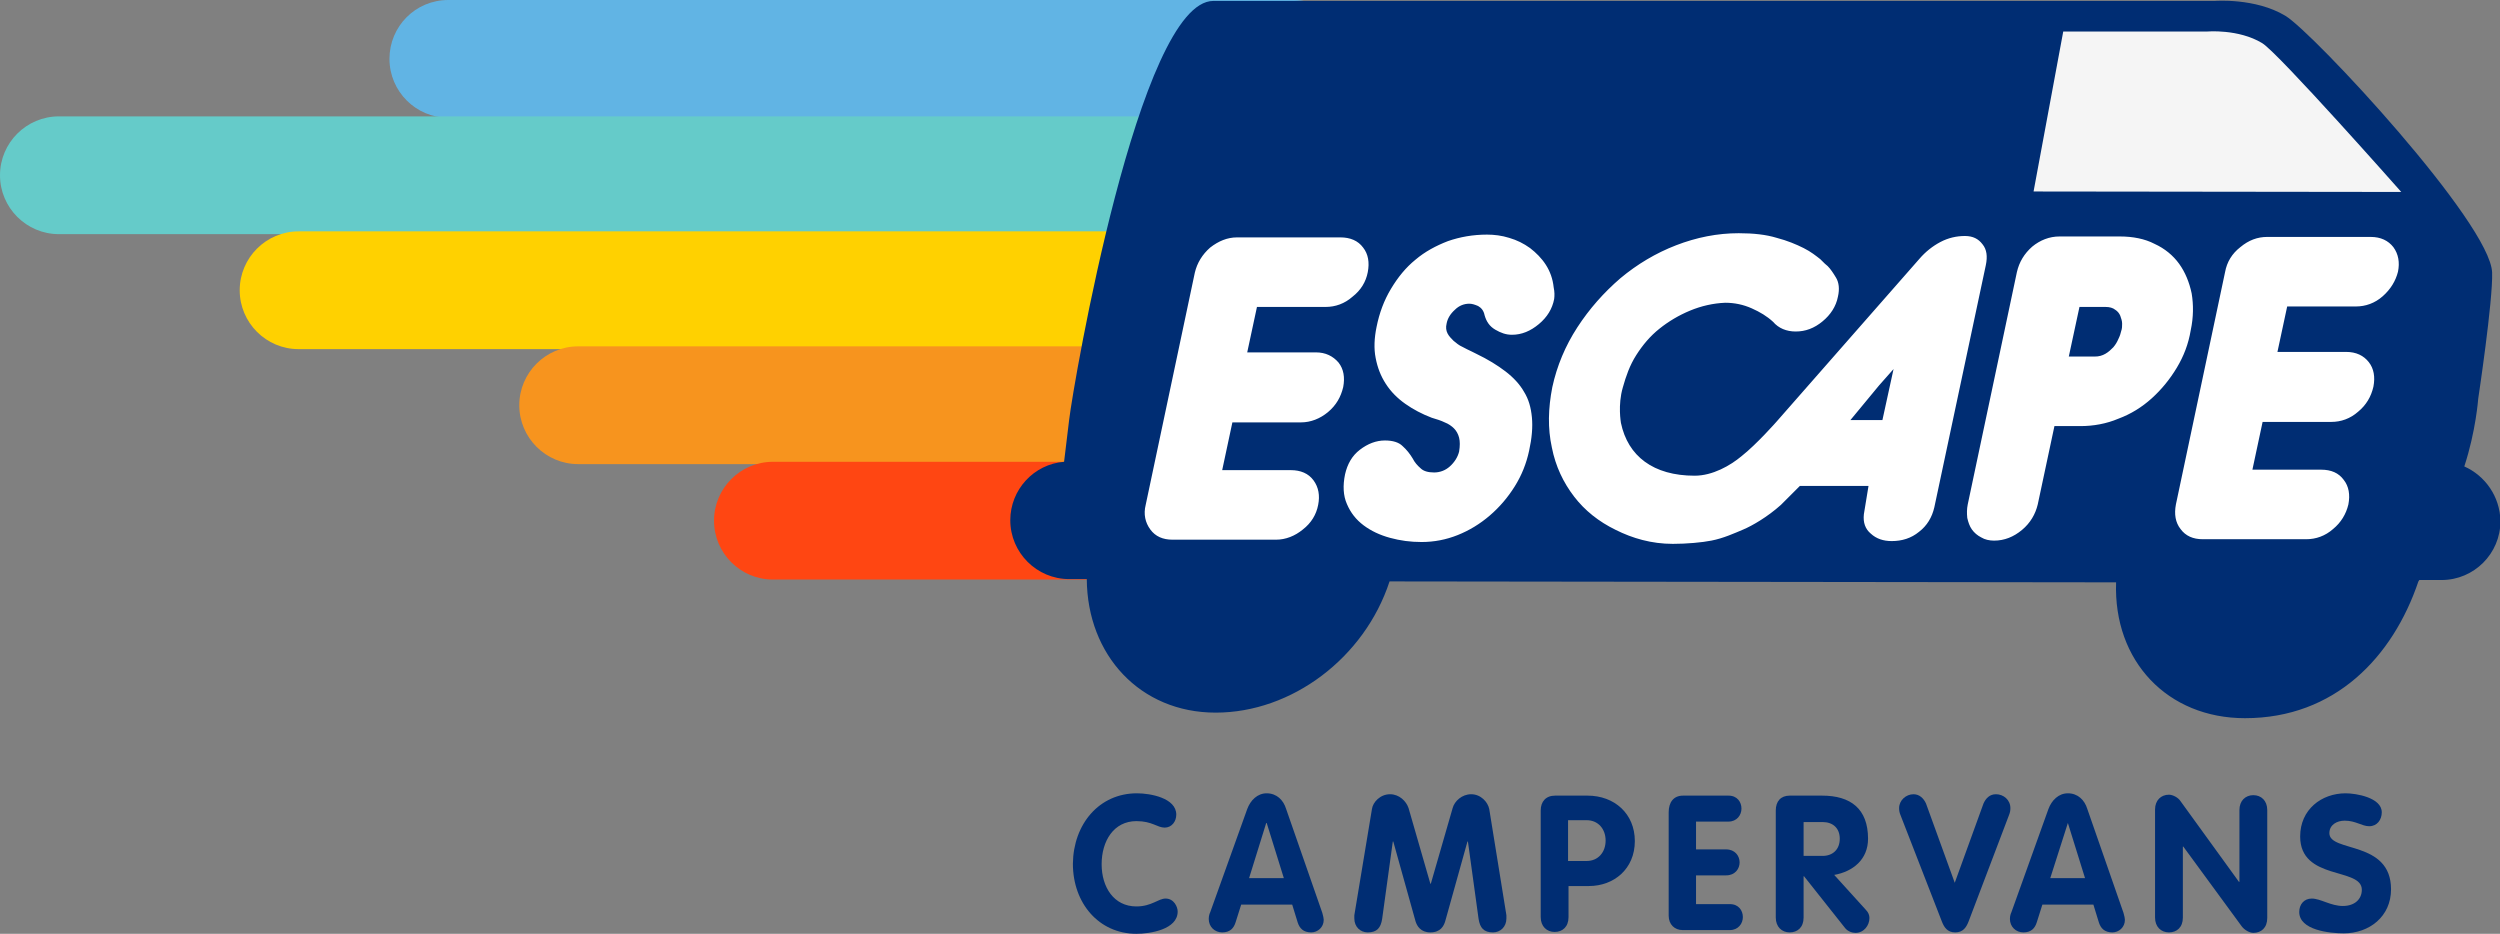
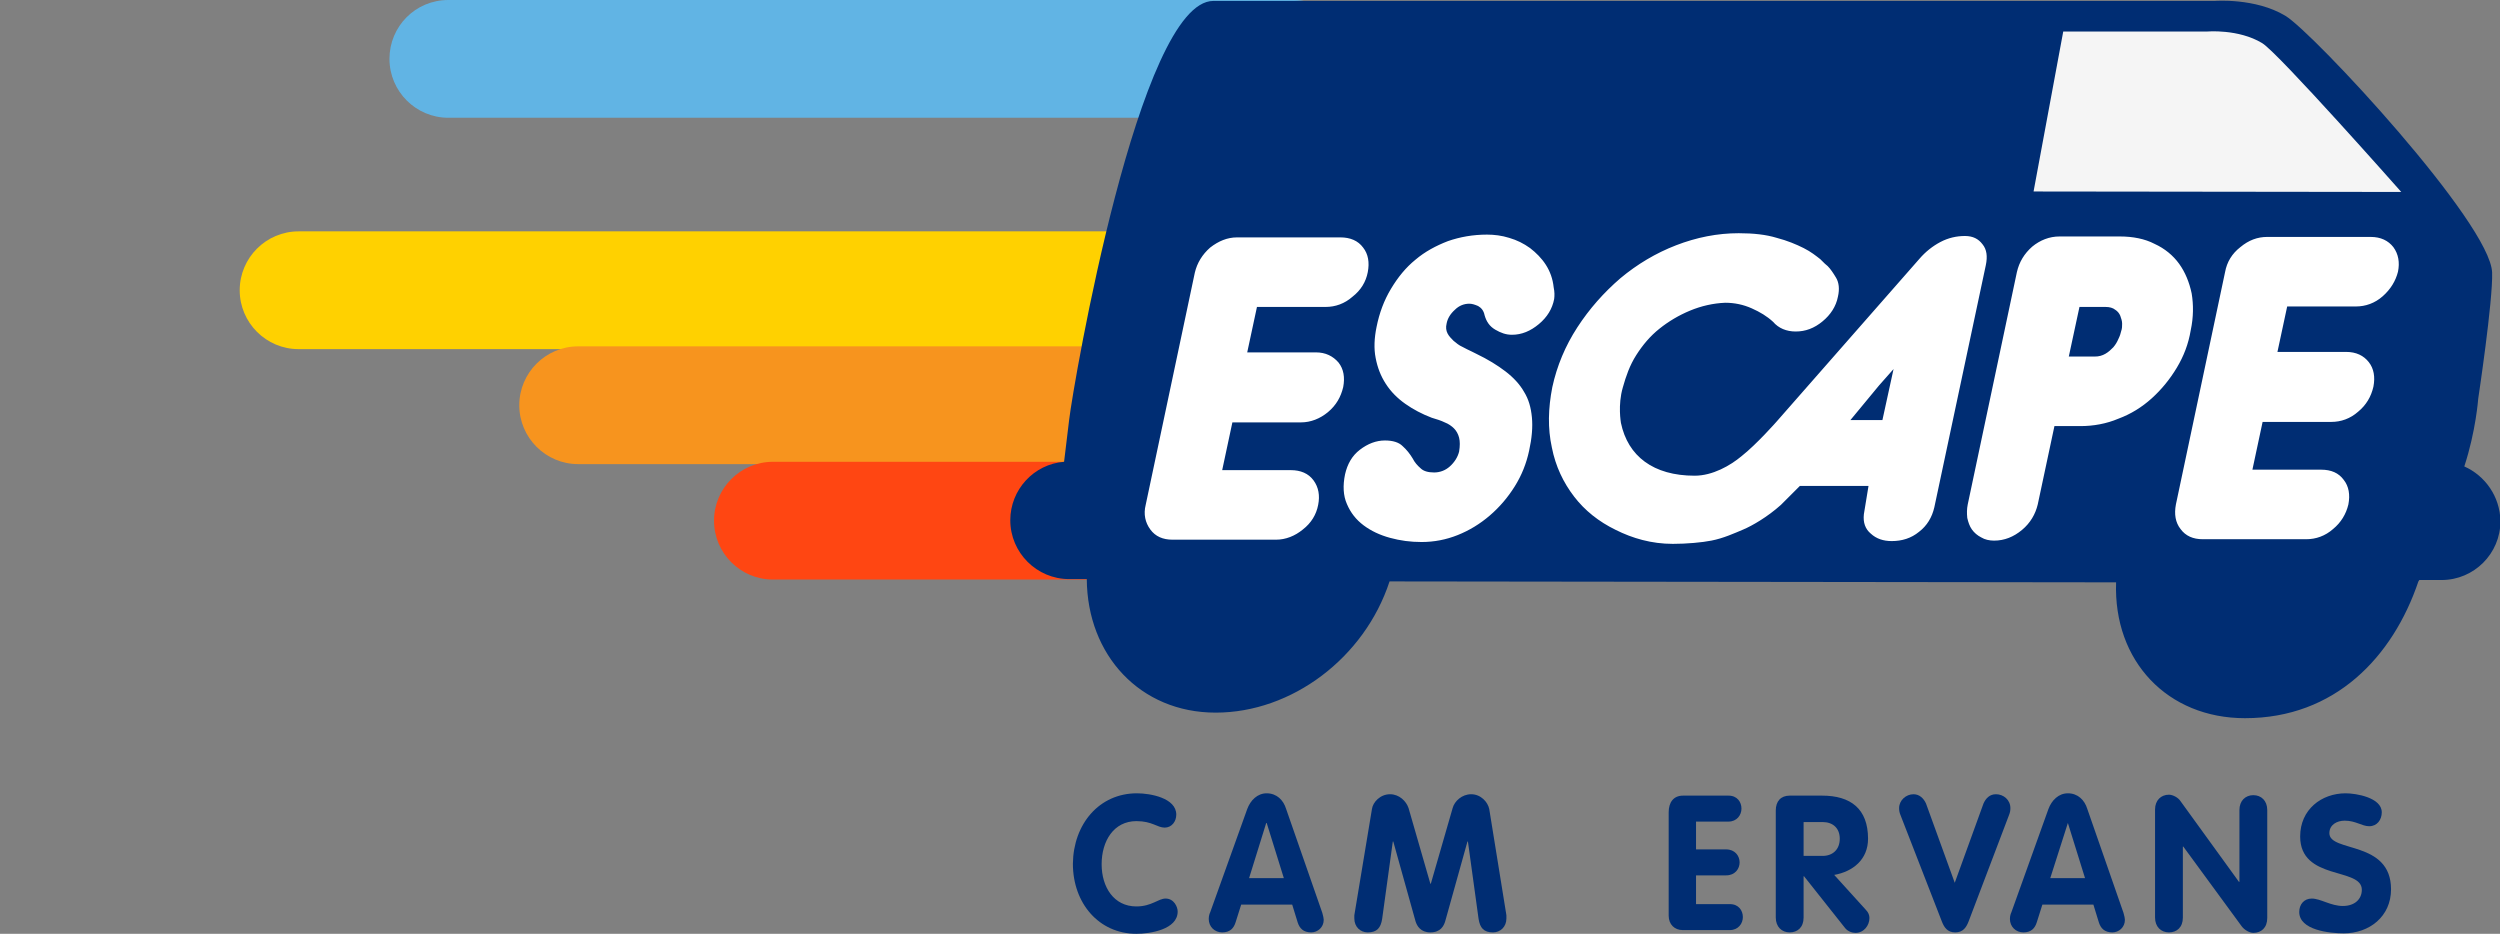
<svg xmlns="http://www.w3.org/2000/svg" xmlns:xlink="http://www.w3.org/1999/xlink" version="1.1" id="Layer_1" x="0px" y="0px" viewBox="0 0 539.2 201.4" style="enable-background:new 0 0 539.2 201.4;" xml:space="preserve" width="539.2" height="201.4">
  <rect x="0" y="0" width="539.2" height="201.4" fill="#808080" stroke="none" />
  <style type="text/css">
	.st0{fill:#002D73;}
	.st1{fill:#61B4E4;}
	.st2{fill:#65CBC9;}
	.st3{fill:#FFD100;}
	.st4{fill:#F7941E;}
	.st5{fill:#FF4612;}
	.st6{fill:none;stroke:#357CC0;stroke-width:26.367;stroke-linecap:round;stroke-linejoin:round;stroke-miterlimit:10;}
	.st7{fill:#F5F5F5;}
</style>
  <g>
    <g>
      <path class="st0" d="M245.2,171.1c2.9,0,8.5,1,8.5,4.6c0,1.5-1,2.8-2.5,2.8c-1.6,0-2.7-1.4-6.1-1.4c-4.9,0-7.5,4.3-7.5,9.3    c0,4.9,2.6,9.1,7.5,9.1c3.3,0,4.7-1.7,6.3-1.7c1.8,0,2.6,1.8,2.6,2.8c0,3.9-6,4.8-8.9,4.8c-8.1,0-13.7-6.6-13.7-15.1    C231.5,177.7,237.1,171.1,245.2,171.1z" />
      <path class="st0" d="M269,174.5c0.7-1.9,2.2-3.4,4.2-3.4c2.1,0,3.6,1.4,4.2,3.4l7.8,22.4c0.2,0.7,0.3,1.2,0.3,1.5    c0,1.6-1.3,2.7-2.7,2.7c-1.7,0-2.5-0.9-2.9-2.1l-1.2-3.9h-11l-1.2,3.8c-0.4,1.3-1.2,2.2-2.9,2.2c-1.6,0-2.9-1.2-2.9-2.9    c0-0.7,0.2-1.2,0.3-1.4L269,174.5z M269.4,189.4h7.5l-3.7-11.9h-0.1L269.4,189.4z" />
      <path class="st0" d="M295.9,174.5c0.2-1.5,1.8-3.2,3.9-3.2c2,0,3.5,1.5,4,3l4.7,16.3h0.1l4.7-16.3c0.4-1.5,2-3,4-3    c2.1,0,3.6,1.7,3.9,3.2l3.7,22.9c0,0.2,0,0.5,0,0.7c0,1.8-1.3,3-2.9,3c-2,0-2.8-1-3.1-2.9l-2.3-16.7h-0.1l-4.8,17.2    c-0.3,1-1,2.4-3.2,2.4c-2.1,0-2.9-1.4-3.2-2.4l-4.8-17.2h-0.1l-2.3,16.7c-0.3,1.9-1.1,2.9-3.1,2.9c-1.6,0-2.9-1.2-2.9-3    c0-0.2,0-0.4,0-0.7L295.9,174.5z" />
-       <path class="st0" d="M332.3,174.8c0-1.9,1.1-3.2,3.1-3.2h7c5.8,0,10.2,3.9,10.2,9.8c0,6-4.5,9.7-9.9,9.7h-4.4v6.7    c0,2.1-1.3,3.2-3,3.2c-1.7,0-3-1.2-3-3.2V174.8z M338.2,185.7h4c2.5,0,4.1-1.9,4.1-4.4c0-2.5-1.6-4.4-4.1-4.4h-4V185.7z" />
      <path class="st0" d="M359.9,175.2c0-2.1,1-3.6,3.1-3.6h9.8c1.9,0,2.8,1.4,2.8,2.8c0,1.4-1,2.8-2.8,2.8h-7v6h6.5    c1.9,0,2.9,1.4,2.9,2.8c0,1.4-1,2.8-2.9,2.8h-6.5v6.2h7.3c1.9,0,2.8,1.4,2.8,2.8c0,1.4-1,2.8-2.8,2.8h-10.2c-1.7,0-3-1.2-3-3.1    V175.2z" />
      <path class="st0" d="M383,174.8c0-2,1.1-3.2,3-3.2h7c6.1,0,9.9,2.8,9.9,9.3c0,4.5-3.3,7.1-7.3,7.8l6.8,7.5    c0.6,0.6,0.8,1.2,0.8,1.8c0,1.6-1.2,3.2-3,3.2c-0.7,0-1.7-0.3-2.3-1.1l-8.8-11.1H389v8.9c0,2.1-1.3,3.2-3,3.2c-1.7,0-3-1.2-3-3.2    V174.8z M389,184.6h4.1c2.2,0,3.7-1.4,3.7-3.7c0-2.3-1.5-3.6-3.7-3.6H389V184.6z" />
      <path class="st0" d="M409.9,175.8c-0.2-0.5-0.3-0.9-0.3-1.5c0-1.7,1.5-3,3.1-3c1.3,0,2.2,0.9,2.7,2l6.2,17.1l6.2-17.1    c0.5-1.1,1.3-2,2.7-2c1.6,0,3.1,1.2,3.1,3c0,0.6-0.1,1-0.3,1.5l-8.7,22.9c-0.5,1.3-1.2,2.4-2.9,2.4c-1.7,0-2.4-1.1-2.9-2.4    L409.9,175.8z" />
      <path class="st0" d="M441.8,174.5c0.7-1.9,2.2-3.4,4.2-3.4c2.1,0,3.6,1.4,4.2,3.4l7.8,22.4c0.2,0.7,0.3,1.2,0.3,1.5    c0,1.6-1.3,2.7-2.7,2.7c-1.7,0-2.5-0.9-2.9-2.1l-1.2-3.9h-11l-1.2,3.8c-0.4,1.3-1.2,2.2-2.9,2.2c-1.6,0-2.9-1.2-2.9-2.9    c0-0.7,0.2-1.2,0.3-1.4L441.8,174.5z M442.2,189.4h7.5l-3.7-11.9H446L442.2,189.4z" />
      <path class="st0" d="M464.8,174.6c0-2,1.3-3.2,3-3.2c0.8,0,2,0.6,2.5,1.4l12.6,17.4h0.1v-15.5c0-2,1.3-3.2,3-3.2    c1.7,0,3,1.2,3,3.2v23.3c0,2.1-1.3,3.2-3,3.2c-0.8,0-1.9-0.6-2.5-1.4l-12.6-17.2h-0.1v15.3c0,2.1-1.3,3.2-3,3.2    c-1.7,0-3-1.2-3-3.2V174.6z" />
      <path class="st0" d="M513.7,175.2c0,1.6-1,3-2.7,3c-1.6,0-2.9-1.2-5.3-1.2c-1.7,0-3.3,0.9-3.3,2.7c0,4.2,13.3,1.5,13.3,12.1    c0,5.9-4.7,9.5-10.2,9.5c-3.1,0-9.6-0.7-9.6-4.6c0-1.6,1-2.9,2.7-2.9c1.9,0,4.1,1.6,6.7,1.6c2.6,0,4.1-1.5,4.1-3.5    c0-4.9-13.3-1.9-13.3-11.5c0-5.8,4.6-9.3,9.8-9.3C508.1,171.1,513.7,172,513.7,175.2z" />
    </g>
    <path class="st1" d="M278.9,25.4H96.7c-7,0-12.7-5.7-12.7-12.7C84,5.7,89.6,0,96.7,0h182.2c7,0,12.7,5.7,12.7,12.7   C291.6,19.7,285.9,25.4,278.9,25.4z" />
-     <path class="st2" d="M254.4,50.5H12.7C5.7,50.5,0,44.8,0,37.8c0-7,5.7-12.7,12.7-12.7h241.7c7,0,12.7,5.7,12.7,12.7   C267.1,44.8,261.5,50.5,254.4,50.5z" />
    <path class="st3" d="M264.6,75.3H64.4c-7,0-12.7-5.7-12.7-12.7c0-7,5.7-12.7,12.7-12.7h200.3c7,0,12.7,5.7,12.7,12.7   C277.3,69.6,271.6,75.3,264.6,75.3z" />
    <path class="st4" d="M272.3,100.1H124.7c-7,0-12.7-5.7-12.7-12.7c0-7,5.7-12.7,12.7-12.7h147.5c7,0,12.7,5.7,12.7,12.7   C285,94.4,279.3,100.1,272.3,100.1z" />
    <path class="st5" d="M279.4,125H166.7c-7,0-12.7-5.7-12.7-12.7c0-7,5.7-12.7,12.7-12.7h112.8c7,0,12.7,5.7,12.7,12.7   C292.1,119.3,286.4,125,279.4,125z" />
    <path class="st6" d="M435.8,138.5" />
    <path class="st0" d="M531.5,100.6c2.5-7.6,3-14.6,3-14.6s3.2-21.2,3-27.2C537.2,48.2,498.9,7,492.9,3.4c-6.5-3.9-15.2-3.2-15.2-3.2   s-32.1,0-45.4,0c-59.6,0-170.6,0-170.6,0c-16,0-30.2,82.6-31.1,90.3c-0.3,2.4-0.7,5.8-1.1,9.1c-6.5,0.5-11.6,6-11.6,12.6   c0,7,5.7,12.7,12.7,12.7h3.8c0.1,16.4,11.5,28.8,27.8,28.8c16.4,0,32.1-11.8,37.5-28.3l156.7,0.2c-0.6,17,11.1,29.3,27.8,29.3   c19.4,0,31.9-13.2,37.4-29.5c0,0,0.1-0.1,0.2-0.3h4.8c7,0,12.7-5.7,12.7-12.7C539.2,107.1,536,102.6,531.5,100.6z" />
    <path class="st7" d="M438.6,41.3l6.4-34.5l31,0c0,0,6.8-0.6,11.9,2.5c3.4,2,30,32.1,30,32.1L438.6,41.3z" />
    <g>
      <g>
        <defs>
          <path id="SVGID_1_" d="M288.7,78.2c1.1,1.4,1.4,3.2,1,5.3c-0.5,2.1-1.5,3.9-3.3,5.4c-1.7,1.4-3.7,2.2-5.8,2.2h-14.8l-2.2,10.3      h14.8c2.1,0,3.8,0.7,4.9,2.2c1.1,1.5,1.4,3.3,1,5.3c-0.4,2.1-1.5,3.9-3.3,5.3c-1.7,1.4-3.7,2.2-5.8,2.2h-22.3      c-2.1,0-3.7-0.7-4.8-2.2c-1.1-1.5-1.5-3.3-1-5.3l10.6-50.1c0.5-2.1,1.6-3.9,3.3-5.4c1.8-1.4,3.7-2.2,5.8-2.2h22.3      c2.1,0,3.8,0.7,4.9,2.2c1.1,1.4,1.4,3.2,1,5.3c-0.4,2.1-1.5,3.9-3.3,5.3c-1.7,1.5-3.7,2.2-5.8,2.2h-14.8L269,76h14.8      C285.9,76,287.5,76.8,288.7,78.2z M335.1,62c-0.2-1.9-0.8-3.5-1.7-4.9c-0.9-1.4-2.1-2.6-3.4-3.6c-1.4-1-2.8-1.7-4.5-2.2      c-1.6-0.5-3.2-0.7-4.8-0.7c-3,0-5.8,0.5-8.4,1.4c-2.6,1-5,2.3-7,4c-2.1,1.7-3.8,3.8-5.3,6.3c-1.5,2.5-2.5,5.2-3.1,8.2      c-0.5,2.4-0.6,4.7-0.2,6.7c0.4,2.1,1.1,3.9,2.2,5.6c1.1,1.7,2.5,3.1,4.2,4.3c1.7,1.2,3.6,2.2,5.7,3c1,0.3,2,0.6,2.8,1      c0.8,0.3,1.5,0.8,2,1.3c0.5,0.5,0.9,1.2,1.1,2c0.2,0.8,0.2,1.8,0,3c-0.3,1.2-1,2.3-2,3.2c-1,0.9-2.2,1.3-3.4,1.3      c-1.3,0-2.3-0.3-2.9-0.9c-0.7-0.6-1.3-1.3-1.7-2.1c-0.6-1-1.3-1.9-2.2-2.7c-0.8-0.8-2.1-1.2-3.8-1.2c-1.9,0-3.7,0.7-5.4,2      c-1.7,1.3-2.7,3.1-3.2,5.3c-0.5,2.4-0.4,4.6,0.4,6.4c0.8,1.9,2,3.4,3.6,4.6c1.6,1.2,3.5,2.1,5.7,2.7c2.2,0.6,4.4,0.9,6.8,0.9      c2.7,0,5.3-0.5,7.8-1.5c2.5-1,4.8-2.4,6.9-4.2c2.1-1.8,3.9-3.9,5.4-6.3c1.5-2.4,2.5-4.9,3.1-7.7c0.6-2.7,0.8-5.1,0.6-7.2      c-0.2-2.1-0.7-3.9-1.7-5.5c-0.9-1.6-2.3-3.1-4-4.4c-1.7-1.3-3.8-2.6-6.3-3.8l-1-0.5c-0.6-0.3-1.3-0.6-2-1      c-0.7-0.3-1.3-0.8-1.9-1.3c-0.5-0.5-1-1-1.3-1.6c-0.3-0.6-0.4-1.3-0.2-2.1c0.2-1.1,0.8-2.1,1.8-3c0.9-0.9,2-1.3,3.1-1.3      c0.6,0,1.2,0.2,1.9,0.5c0.7,0.4,1.2,1,1.4,2c0.4,1.4,1.1,2.4,2.3,3.1c1.2,0.7,2.3,1.1,3.6,1.1c2.1,0,4-0.8,5.8-2.3      c1.8-1.5,2.9-3.3,3.3-5.4C335.3,63.8,335.3,62.9,335.1,62z M469.5,79.3c-1.5,2.5-3.3,4.7-5.4,6.6c-2.1,1.9-4.5,3.4-7.2,4.4      c-2.6,1.1-5.4,1.6-8.2,1.6h-5.6l-3.6,16.9c-0.5,2.1-1.6,4-3.4,5.5c-1.8,1.5-3.8,2.3-6,2.3c-1,0-2-0.2-2.8-0.7      c-0.8-0.4-1.5-1-2-1.7c-0.5-0.7-0.8-1.6-1-2.5c-0.1-1-0.1-1.9,0.1-2.9l10.6-50.1c0.5-2.2,1.6-4,3.3-5.5c1.7-1.4,3.7-2.2,5.9-2.2      h13c2.8,0,5.4,0.5,7.5,1.6c2.2,1,4,2.5,5.3,4.3c1.3,1.8,2.2,4,2.7,6.4c0.4,2.4,0.4,5.1-0.2,7.9C472,74.2,471,76.8,469.5,79.3z       M457.7,69.8c0-0.6-0.2-1.1-0.4-1.7c-0.2-0.5-0.6-1-1.1-1.3c-0.5-0.4-1.2-0.6-2.1-0.6h-5.6l-2.3,10.7h5.6c0.9,0,1.6-0.2,2.3-0.6      c0.7-0.4,1.2-0.9,1.7-1.4c0.5-0.6,0.8-1.1,1.1-1.8c0.3-0.6,0.5-1.2,0.6-1.7C457.7,70.9,457.7,70.3,457.7,69.8z M516.2,53.3      c-1.1-1.4-2.7-2.2-4.9-2.2H489c-2.1,0-4,0.7-5.8,2.2c-1.8,1.4-2.9,3.2-3.3,5.4l-10.6,50.1c-0.4,2.1-0.1,3.9,1,5.3      c1.1,1.5,2.7,2.2,4.8,2.2h22.3c2.1,0,4.1-0.7,5.8-2.2c1.7-1.4,2.8-3.2,3.3-5.3c0.4-2.1,0.1-3.9-1-5.3c-1.1-1.5-2.7-2.2-4.9-2.2      h-14.8l2.2-10.3h14.8c2.1,0,4.1-0.7,5.8-2.2c1.7-1.4,2.8-3.2,3.3-5.4c0.4-2.1,0.1-3.9-1-5.3c-1.1-1.4-2.7-2.2-4.9-2.2h-14.8      l2.1-9.8h14.8c2.1,0,4.1-0.7,5.8-2.2c1.7-1.5,2.8-3.3,3.3-5.3C517.6,56.6,517.3,54.8,516.2,53.3z M428.3,57.2l-11.1,52.2      c-0.5,2.2-1.6,4-3.3,5.3c-1.7,1.4-3.7,2-5.9,2c-1.8,0-3.3-0.5-4.5-1.6c-1.2-1-1.7-2.4-1.5-4.2l1-6.1h-14.8      c-0.7,0.7-3.6,3.6-4.1,4.1c0,0,0,0,0,0l0,0c-2.9,2.6-6.2,4.5-8.1,5.3c-1.9,0.8-4.3,1.9-6.9,2.4c-2,0.4-5.3,0.7-8.3,0.7      c-4.6,0-8.7-1.2-12.3-3c-3.7-1.8-6.7-4.2-9-7.2c-2.3-3-4-6.5-4.8-10.6c-0.9-4.1-0.8-8.4,0.1-13c1-4.6,2.8-8.9,5.4-12.9      c2.6-4,5.7-7.5,9.3-10.6c3.6-3,7.6-5.4,12-7.1c4.4-1.7,8.9-2.6,13.5-2.6c3.2,0,5.9,0.3,8.2,1c2.3,0.6,4.2,1.4,5.8,2.2      c1.6,0.8,2.7,1.7,3.6,2.4c0.8,0.8,1.3,1.3,1.6,1.5c0.6,0.6,1.2,1.5,1.8,2.5c0.6,1,0.8,2.4,0.4,4.1c-0.4,2.1-1.6,3.9-3.3,5.3      c-1.8,1.5-3.7,2.2-5.8,2.2c-2,0-3.7-0.7-4.9-2.1c-1.3-1.2-2.8-2.1-4.6-2.9c-1.8-0.8-3.7-1.2-5.7-1.2c-2.6,0.1-5.2,0.7-7.6,1.7      c-2.4,1-4.6,2.3-6.6,3.9c-2,1.6-3.6,3.5-5,5.7c-1.4,2.2-2.2,4.5-2.9,7c-1.1,3.8-0.4,7.5-0.4,7.6c1.5,7.2,7,11.4,15.9,11.4      c3.9,0,7.7-2.2,10.1-4.2c3.3-2.6,7.6-7.5,7.6-7.5l0,0L414,55.8c1.3-1.5,2.8-2.7,4.5-3.6c1.7-0.9,3.5-1.3,5.3-1.3      c1.7,0,2.9,0.6,3.8,1.8C428.5,53.8,428.7,55.3,428.3,57.2z M408.4,79.6l-3.1,3.5l-6.2,7.5h6.9L408.4,79.6z" />
        </defs>
        <use xlink:href="#SVGID_1_" style="overflow:visible;fill:#FFFFFF;" />
        <clipPath id="SVGID_2_">
          <use xlink:href="#SVGID_1_" style="overflow:visible;" />
        </clipPath>
      </g>
    </g>
  </g>
</svg>